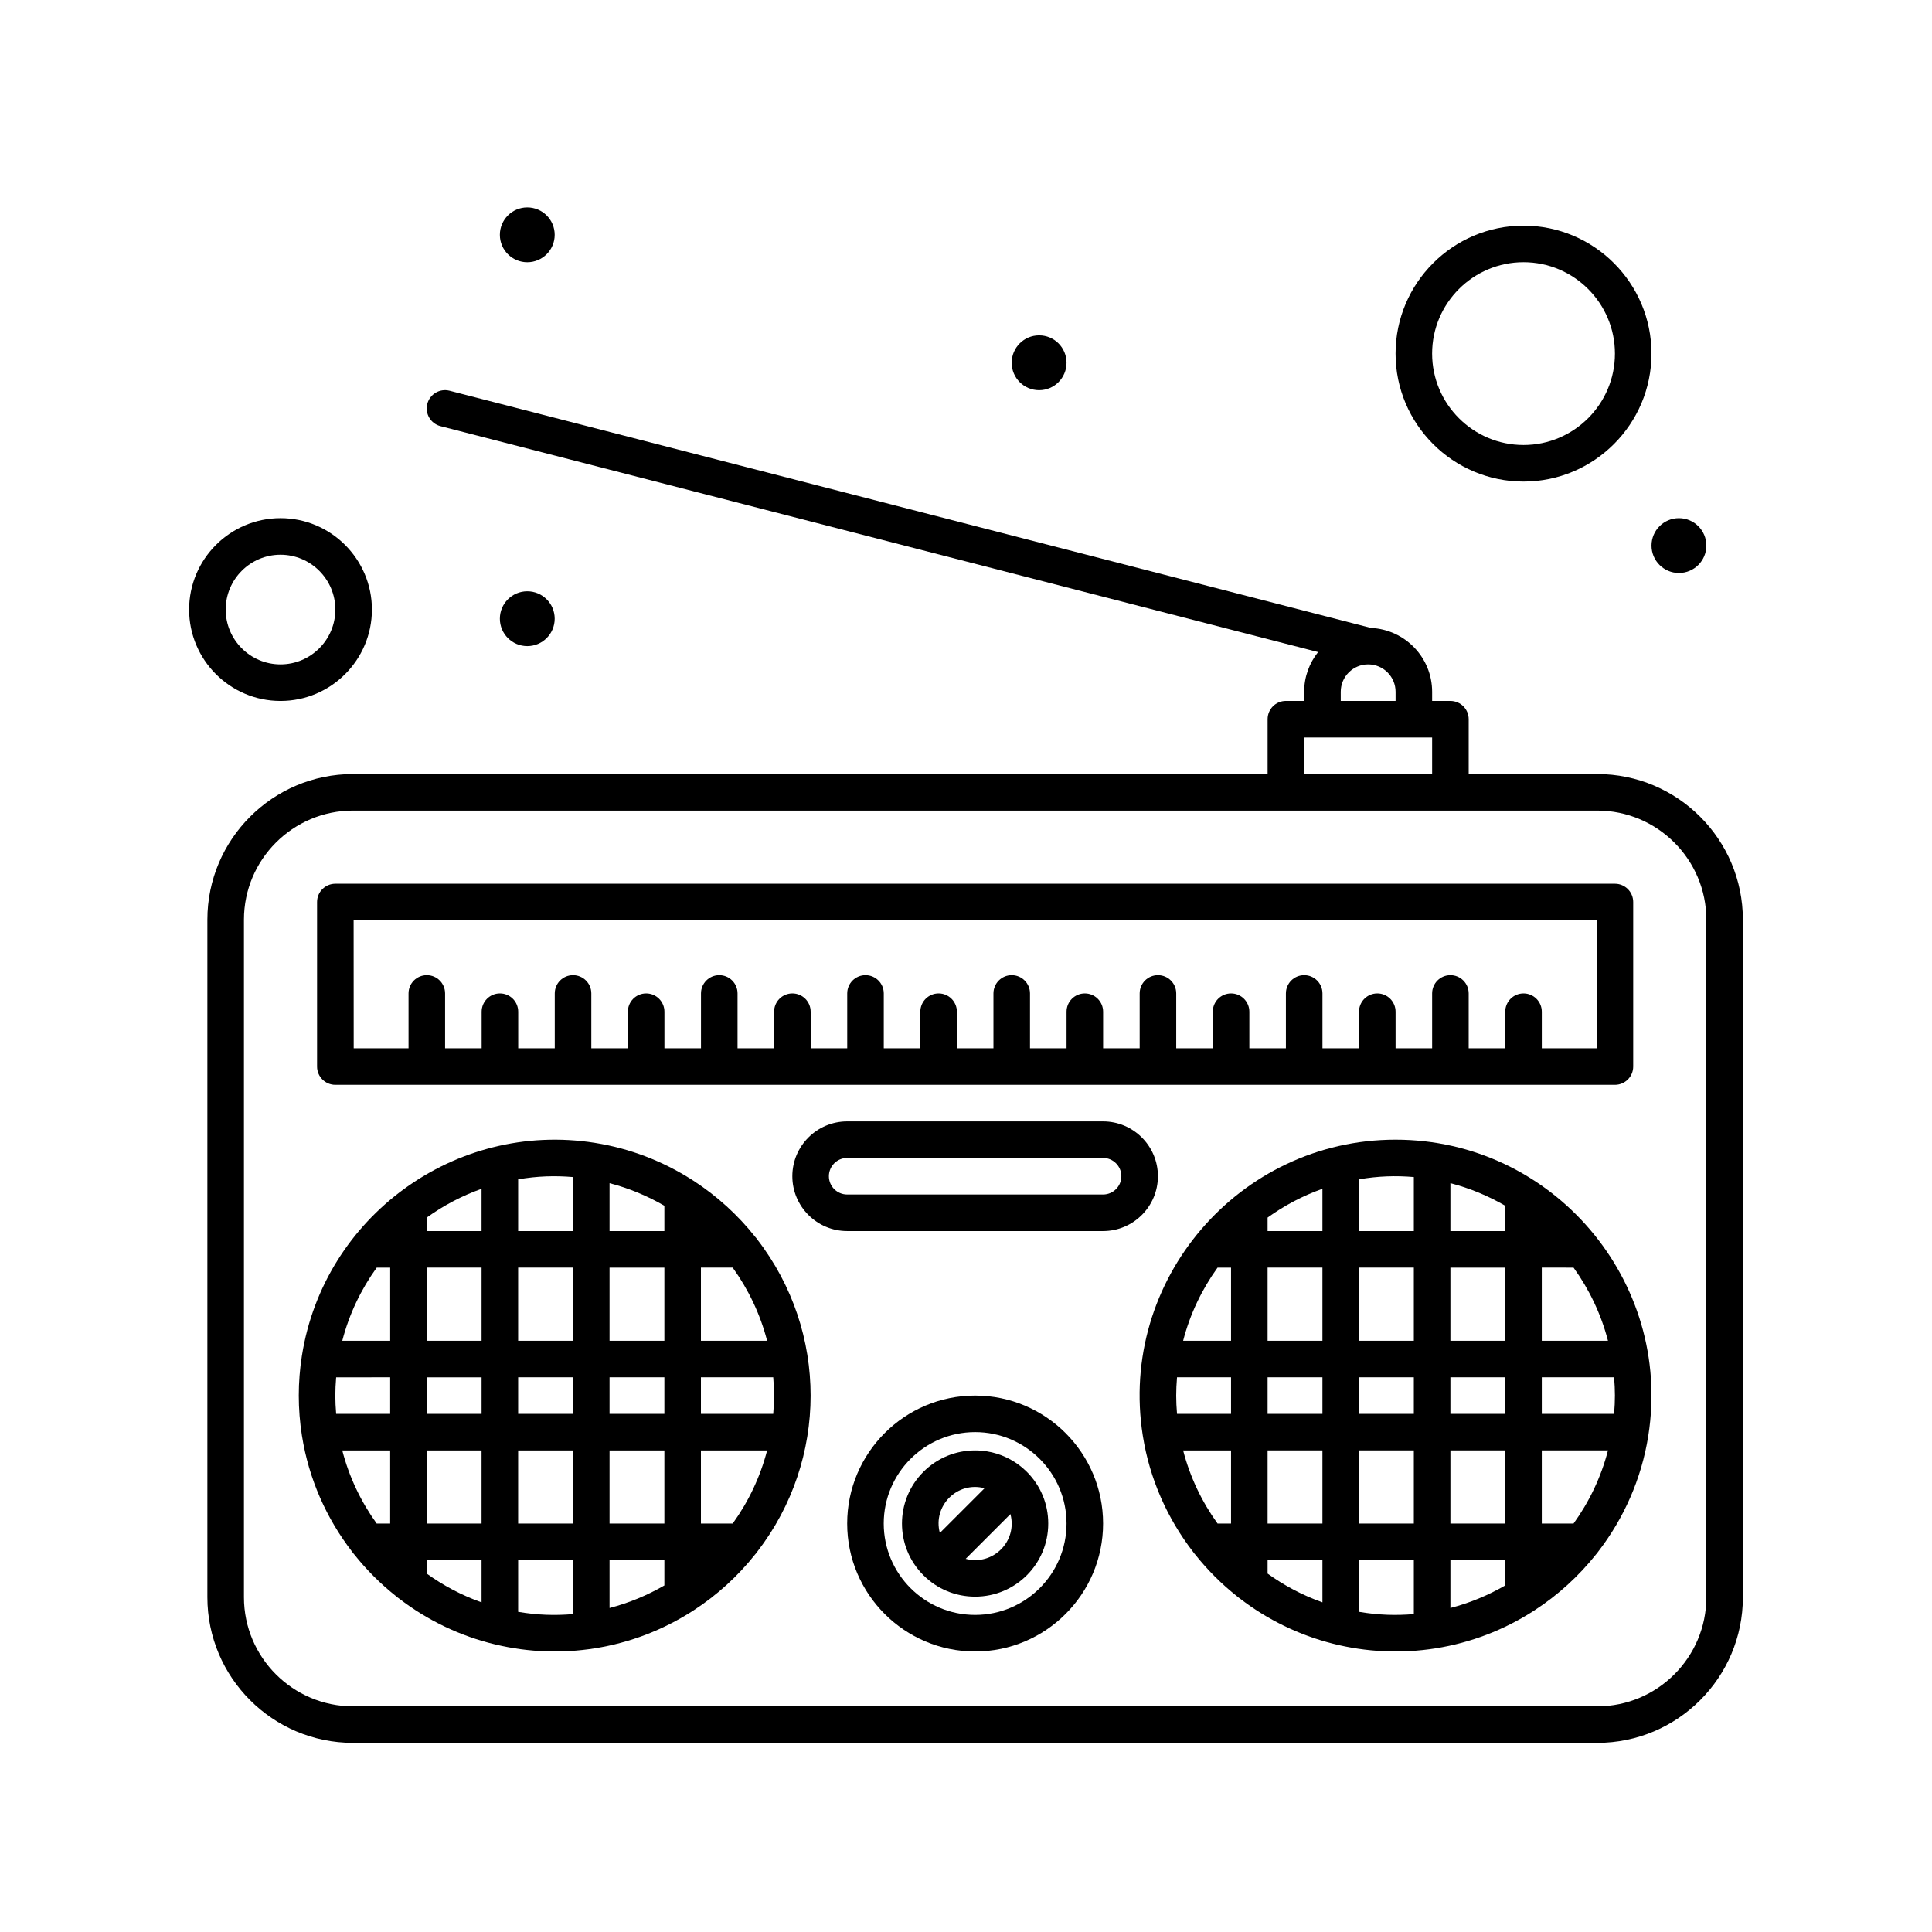
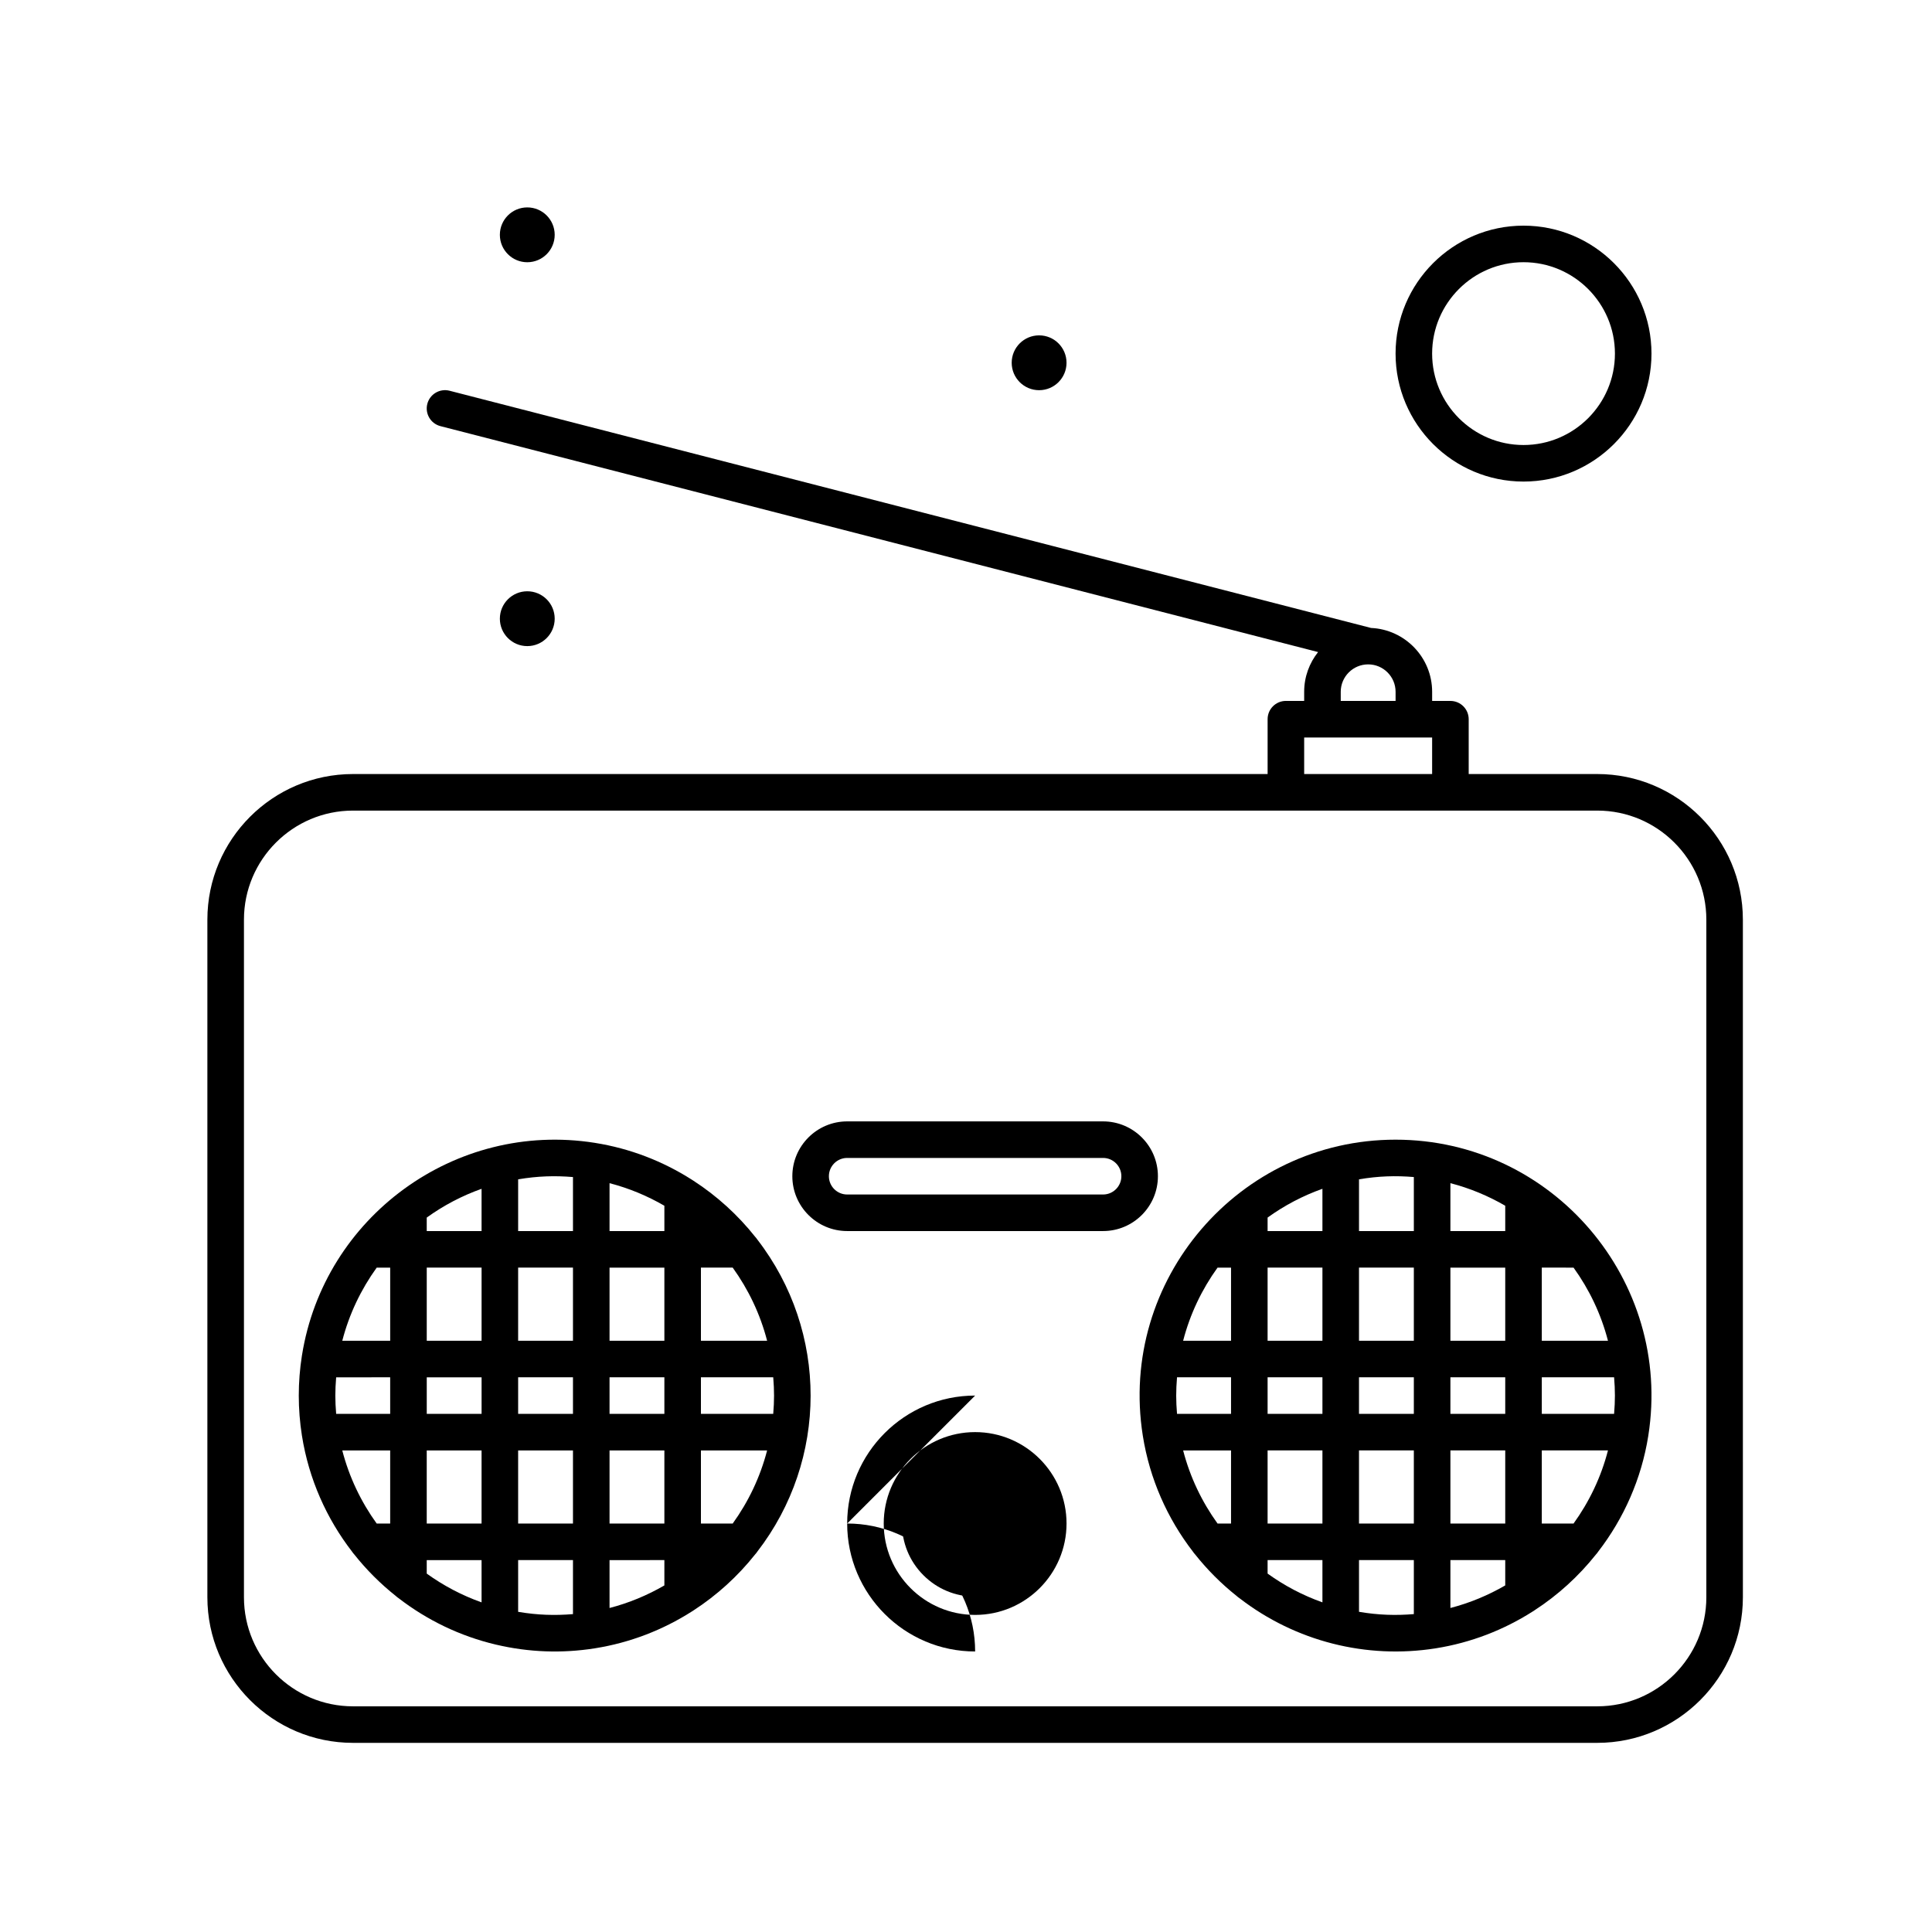
<svg xmlns="http://www.w3.org/2000/svg" fill="#000000" width="800px" height="800px" version="1.1" viewBox="144 144 512 512">
  <g>
    <path d="m567.29 349.13h-34.07v-14.531c0-2.676-2.168-4.844-4.844-4.844h-4.844v-2.422c0-9.09-7.199-16.512-16.191-16.918l-244.2-62.863c-2.594-0.664-5.231 0.895-5.898 3.484-0.668 2.59 0.891 5.231 3.484 5.898l232.58 59.871c-2.301 2.894-3.688 6.547-3.688 10.523v2.422h-4.844c-2.676 0-4.844 2.168-4.844 4.844v14.531l-242.38 0.004c-21.281 0-38.594 17.312-38.594 38.594v179.56c0 21.281 17.312 38.594 38.594 38.594h329.74c21.281 0 38.594-17.312 38.594-38.594l-0.004-179.56c0-21.277-17.312-38.594-38.594-38.594zm-67.98-21.797c0-3.973 3.219-7.262 7.277-7.266 4.004 0.004 7.258 3.262 7.258 7.266v2.422h-14.531zm-9.691 12.109h33.91v9.688h-33.91zm106.58 227.85c0 15.938-12.965 28.902-28.902 28.902h-329.74c-15.938 0-28.906-12.965-28.906-28.902v-179.57c0-15.938 12.965-28.906 28.906-28.906h329.74c15.938 0 28.902 12.965 28.902 28.906z" />
-     <path d="m232.87 431.49h339.1c2.676 0 4.844-2.168 4.844-4.844v-43.602c0-2.676-2.168-4.844-4.844-4.844h-339.1c-2.676 0-4.844 2.168-4.844 4.844v43.602c-0.004 2.676 2.168 4.844 4.844 4.844zm4.844-43.598h329.41v33.91h-14.531v-9.688c0-2.676-2.168-4.844-4.844-4.844-2.676 0-4.844 2.168-4.844 4.844v9.688h-9.688v-14.531c0-2.676-2.168-4.844-4.844-4.844-2.676 0-4.844 2.168-4.844 4.844v14.531h-9.688v-9.688c0-2.676-2.168-4.844-4.844-4.844-2.676 0-4.844 2.168-4.844 4.844v9.688h-9.688v-14.531c0-2.676-2.168-4.844-4.844-4.844-2.676 0-4.844 2.168-4.844 4.844v14.531h-9.688v-9.688c0-2.676-2.168-4.844-4.844-4.844-2.676 0-4.844 2.168-4.844 4.844v9.688h-9.688v-14.531c0-2.676-2.168-4.844-4.844-4.844-2.676 0-4.844 2.168-4.844 4.844v14.531h-9.688v-9.688c0-2.676-2.168-4.844-4.844-4.844-2.676 0-4.844 2.168-4.844 4.844v9.688h-9.688v-14.531c0-2.676-2.168-4.844-4.844-4.844-2.676 0-4.844 2.168-4.844 4.844v14.531h-9.688v-9.688c0-2.676-2.168-4.844-4.844-4.844-2.676 0-4.844 2.168-4.844 4.844v9.688h-9.688v-14.531c0-2.676-2.168-4.844-4.844-4.844-2.676 0-4.844 2.168-4.844 4.844v14.531h-9.688v-9.688c0-2.676-2.168-4.844-4.844-4.844-2.676 0-4.844 2.168-4.844 4.844v9.688h-9.688v-14.531c0-2.676-2.168-4.844-4.844-4.844-2.676 0-4.844 2.168-4.844 4.844v14.531h-9.688v-9.688c0-2.676-2.168-4.844-4.844-4.844-2.676 0-4.844 2.168-4.844 4.844v9.688h-9.688v-14.531c0-2.676-2.168-4.844-4.844-4.844-2.676 0-4.844 2.168-4.844 4.844v14.531h-9.688v-9.688c0-2.676-2.168-4.844-4.844-4.844-2.676 0-4.844 2.168-4.844 4.844v9.688h-9.688v-14.531c0-2.676-2.168-4.844-4.844-4.844-2.676 0-4.844 2.168-4.844 4.844v14.531h-14.531z" />
    <path d="m344.69 472.48c-0.164-0.254-0.352-0.492-0.559-0.711-4.598-5.793-10.117-10.816-16.34-14.852-0.16-0.117-0.328-0.223-0.5-0.32-7.637-4.859-16.301-8.242-25.594-9.719-0.031-0.008-0.062-0.012-0.09-0.016-37.074-5.852-71.75 19.664-77.578 56.289-0.004 0.027-0.008 0.055-0.016 0.082-1.113 7.066-1.113 14.156 0 21.227 0.004 0.027 0.008 0.055 0.016 0.082 1.816 11.422 6.5 21.891 13.277 30.668 0.164 0.254 0.352 0.492 0.559 0.711 3.25 4.098 6.961 7.805 11.059 11.055 0.219 0.207 0.453 0.395 0.707 0.559 7.504 5.793 16.246 10.047 25.758 12.297 0.055 0.012 0.105 0.023 0.16 0.035 8.586 2.012 17.336 2.336 26.059 0.961 0.031-0.004 0.062-0.008 0.09-0.016 9.293-1.48 17.957-4.859 25.594-9.719 0.172-0.102 0.34-0.203 0.5-0.32 6.223-4.035 11.742-9.059 16.336-14.852 0.207-0.219 0.395-0.457 0.559-0.711 18.805-24.348 18.883-58.285 0.004-82.73zm-100.86 7.457h3.574v19.379l-12.695-0.004c1.828-7.07 4.965-13.613 9.121-19.375zm37.484 29.062h14.531v9.688h-14.531zm-9.688 9.691h-14.531v-9.688h14.531zm33.91-9.691h14.531v9.688h-14.531zm24.219 0h19.16c0.289 3.484 0.289 6.203 0 9.688l-19.16 0.004zm0-9.688v-19.379h8.418c4.156 5.766 7.293 12.309 9.121 19.379zm-9.688-29.066h-14.531v-12.691c5.156 1.332 10.031 3.371 14.531 5.981zm0 9.691v19.379h-14.531v-19.379zm-24.223 19.375h-14.531v-19.379h14.531zm-24.219 0h-14.531v-19.379h14.531zm-14.535-29.066v-3.574c4.422-3.188 9.305-5.773 14.531-7.625v11.199zm-9.688 38.754v9.688l-14.316 0.004c-0.289-3.484-0.289-6.203 0-9.688zm0 19.379v19.379h-3.574c-4.156-5.766-7.293-12.309-9.121-19.379zm9.688 29.066h14.531v11.199c-5.227-1.855-10.109-4.438-14.531-7.625zm0-9.688v-19.379h14.531v19.379zm24.223-19.379h14.531v19.379h-14.531zm24.223 0h14.531v19.379h-14.531zm14.531 29.066v6.711c-4.5 2.609-9.375 4.648-14.531 5.981v-12.691zm9.688-9.688v-19.379h17.539c-1.828 7.07-4.965 13.613-9.121 19.379zm-33.91-91.824v14.316h-14.531v-13.711c5.168-0.875 9.73-1.004 14.531-0.605zm-14.531 115.22v-13.711h14.531v14.316c-4.793 0.398-9.355 0.27-14.531-0.605z" />
    <path d="m580.82 524.45c6.488-41.082-25.387-78.426-66.984-78.426-41.43 0-73.5 37.168-66.984 78.426 0.004 0.031 0.008 0.062 0.016 0.094 1.816 11.418 6.5 21.887 13.277 30.664 0.164 0.258 0.355 0.5 0.566 0.719 3.246 4.09 6.953 7.797 11.043 11.043 0.223 0.211 0.461 0.398 0.719 0.566 14.887 11.496 33.68 16.184 51.973 13.293 0.031-0.004 0.062-0.008 0.09-0.016 9.293-1.48 17.953-4.859 25.594-9.719 0.176-0.098 0.344-0.203 0.504-0.324 6.219-4.035 11.734-9.055 16.332-14.844 0.211-0.223 0.398-0.461 0.566-0.719 6.777-8.777 11.461-19.246 13.277-30.664 0.004-0.031 0.008-0.062 0.012-0.094zm-19.812 23.305h-8.418v-19.379h17.539c-1.824 7.07-4.965 13.613-9.121 19.379zm-94.344-67.82h3.574v19.379h-12.695c1.828-7.074 4.965-13.617 9.121-19.379zm94.344 0c4.156 5.766 7.293 12.309 9.121 19.379l-17.539-0.004v-19.379zm-18.105-9.691h-14.531v-12.691c5.156 1.332 10.031 3.371 14.531 5.981zm0 9.691v19.379h-14.531v-19.379zm-38.754 29.062h14.531v9.688h-14.531zm-9.691 9.691h-14.531v-9.688h14.531zm33.914-9.691h14.531v9.688h-14.531zm-9.691-9.688h-14.531v-19.379h14.531zm-24.223 0h-14.531v-19.379h14.531zm-14.531-29.066v-3.574c4.422-3.188 9.305-5.773 14.531-7.625v11.199zm-9.688 38.754v9.688h-14.316c-0.285-3.453-0.293-6.144 0-9.688zm0 19.379v19.379h-3.574c-4.156-5.766-7.293-12.309-9.121-19.379zm9.688 29.066h14.531v11.199c-5.231-1.855-10.109-4.438-14.531-7.625zm0-9.688v-19.379h14.531v19.379zm24.223-19.379h14.531v19.379h-14.531zm24.223 0h14.531v19.379h-14.531zm14.531 29.066v6.711c-4.504 2.609-9.375 4.648-14.531 5.981v-12.691zm9.688-38.754v-9.688h19.16c0.285 3.453 0.293 6.144 0 9.688zm-33.91-62.758v14.316h-14.531v-13.711c5.168-0.875 9.73-1.004 14.531-0.605zm-14.531 115.22v-13.711h14.531v14.316c-4.793 0.398-9.355 0.27-14.531-0.605z" />
-     <path d="m402.42 513.84c-18.699 0-33.91 15.211-33.91 33.91 0 18.699 15.211 33.91 33.91 33.91s33.91-15.211 33.91-33.91c0-18.699-15.215-33.91-33.91-33.91zm0 58.129c-13.355 0-24.223-10.867-24.223-24.223s10.867-24.223 24.223-24.223 24.223 10.867 24.223 24.223c-0.004 13.359-10.867 24.223-24.223 24.223z" />
+     <path d="m402.42 513.84c-18.699 0-33.91 15.211-33.91 33.91 0 18.699 15.211 33.91 33.91 33.91c0-18.699-15.215-33.91-33.91-33.91zm0 58.129c-13.355 0-24.223-10.867-24.223-24.223s10.867-24.223 24.223-24.223 24.223 10.867 24.223 24.223c-0.004 13.359-10.867 24.223-24.223 24.223z" />
    <path d="m416.12 534.05c-0.242-0.16-5.086-5.676-13.703-5.676-5.176 0-10.043 2.016-13.703 5.676-7.574 7.574-7.574 19.832 0 27.402 3.66 3.66 8.527 5.676 13.703 5.676 10.707 0 19.379-8.664 19.379-19.379 0-5.176-2.016-10.043-5.676-13.703 0.004 0.004 0.004 0.004 0 0.004zm-11.199 4.348-11.855 11.855c-1.918-7.207 4.637-13.777 11.855-11.855zm-5.004 18.707 11.855-11.855c1.926 7.231-4.66 13.77-11.855 11.855z" />
    <path d="m450.86 455.71c0-8.016-6.519-14.531-14.531-14.531h-67.82c-8.012 0-14.531 6.519-14.531 14.531 0 8.012 6.519 14.531 14.531 14.531h67.82c8.012 0 14.531-6.519 14.531-14.531zm-14.531 4.844h-67.82c-2.672 0-4.844-2.172-4.844-4.844 0-2.672 2.172-4.844 4.844-4.844h67.82c2.672 0 4.844 2.172 4.844 4.844 0 2.672-2.172 4.844-4.844 4.844z" />
-     <path d="m218.34 329.76c13.355 0 24.223-10.867 24.223-24.223 0-13.355-10.867-24.223-24.223-24.223-13.355 0-24.223 10.867-24.223 24.223 0 13.355 10.867 24.223 24.223 24.223zm0-38.754c8.012 0 14.531 6.519 14.531 14.531 0 8.012-6.519 14.531-14.531 14.531-8.012 0-14.531-6.519-14.531-14.531 0-8.012 6.519-14.531 14.531-14.531z" />
    <path d="m547.75 271.62c18.699 0 33.91-15.211 33.91-33.91 0-18.699-15.211-33.91-33.91-33.91s-33.91 15.211-33.91 33.91c0 18.699 15.211 33.91 33.91 33.91zm0-58.133c13.355 0 24.223 10.867 24.223 24.223 0 13.355-10.867 24.223-24.223 24.223s-24.223-10.867-24.223-24.223c0-13.355 10.867-24.223 24.223-24.223z" />
    <path d="m291 206.23c0 4.012-3.254 7.266-7.266 7.266s-7.266-3.254-7.266-7.266c0-4.016 3.254-7.266 7.266-7.266s7.266 3.25 7.266 7.266" />
    <path d="m426.64 240.14c0 4.012-3.25 7.266-7.266 7.266-4.012 0-7.266-3.254-7.266-7.266 0-4.016 3.254-7.266 7.266-7.266 4.016 0 7.266 3.25 7.266 7.266" />
-     <path d="m596.2 288.58c0 4.016-3.254 7.266-7.269 7.266-4.012 0-7.266-3.25-7.266-7.266 0-4.012 3.254-7.266 7.266-7.266 4.016 0 7.269 3.254 7.269 7.266" />
    <path d="m291 307.96c0 4.012-3.254 7.266-7.266 7.266s-7.266-3.254-7.266-7.266c0-4.016 3.254-7.266 7.266-7.266s7.266 3.25 7.266 7.266" />
  </g>
</svg>